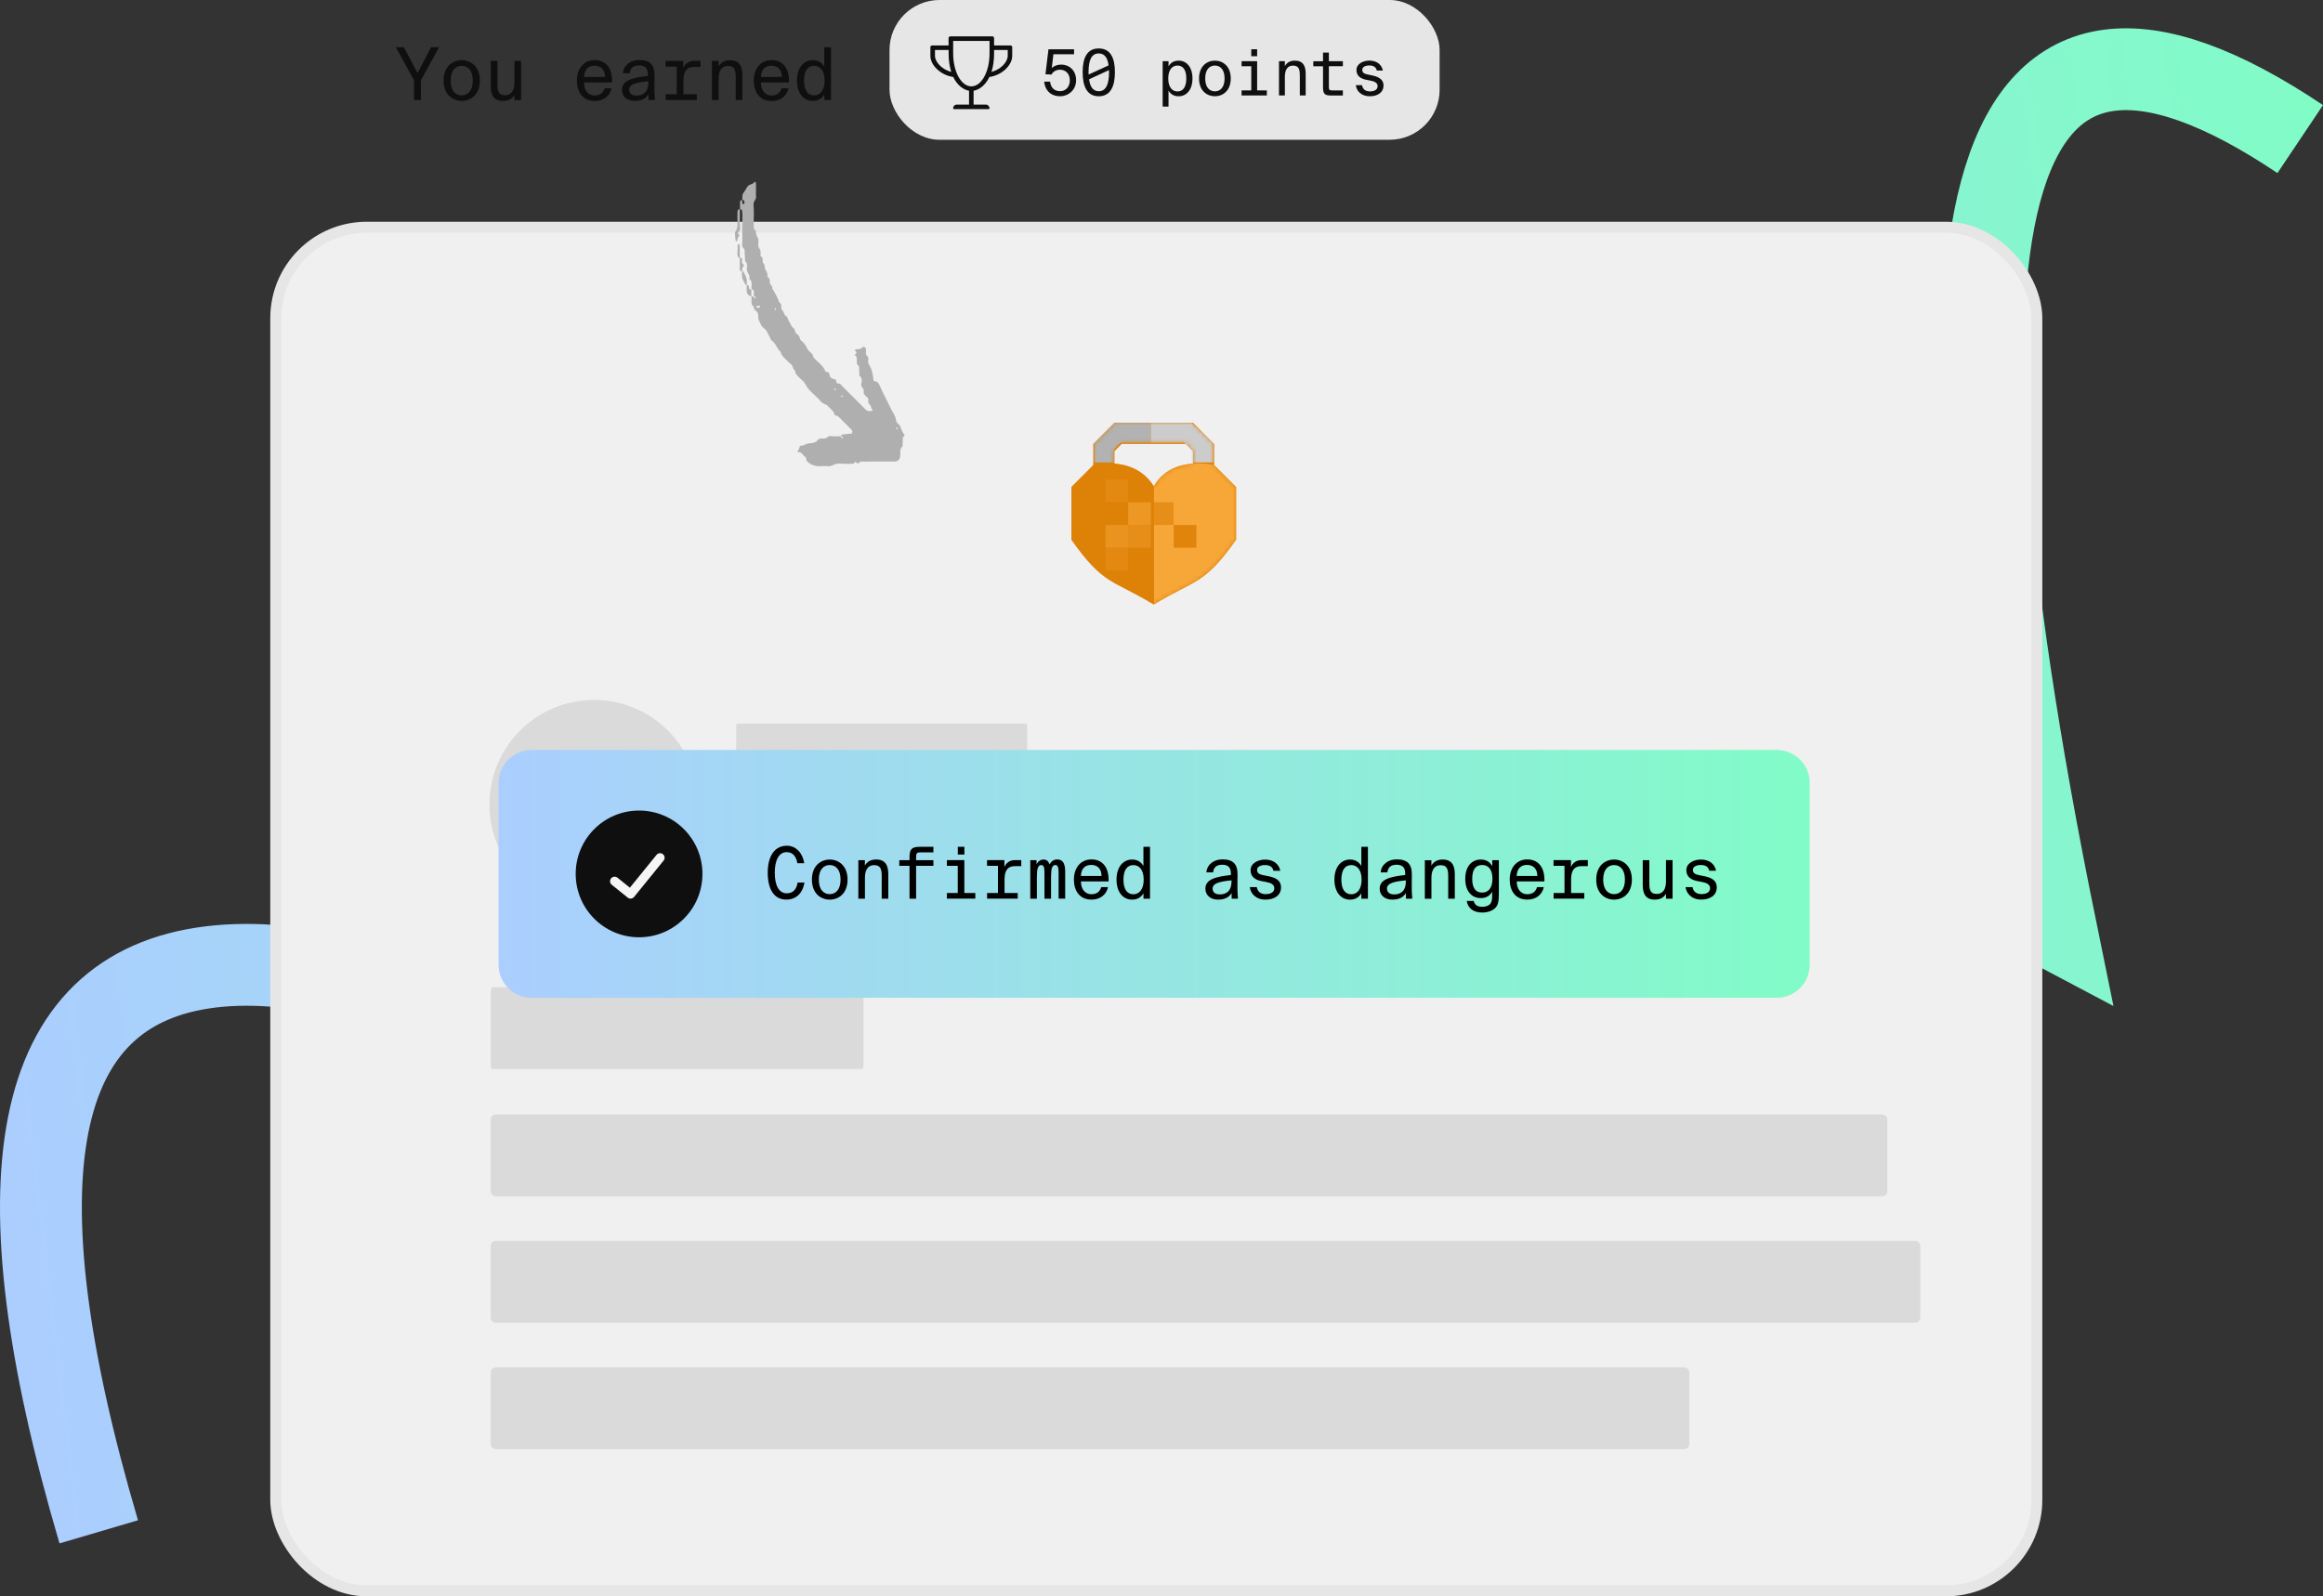
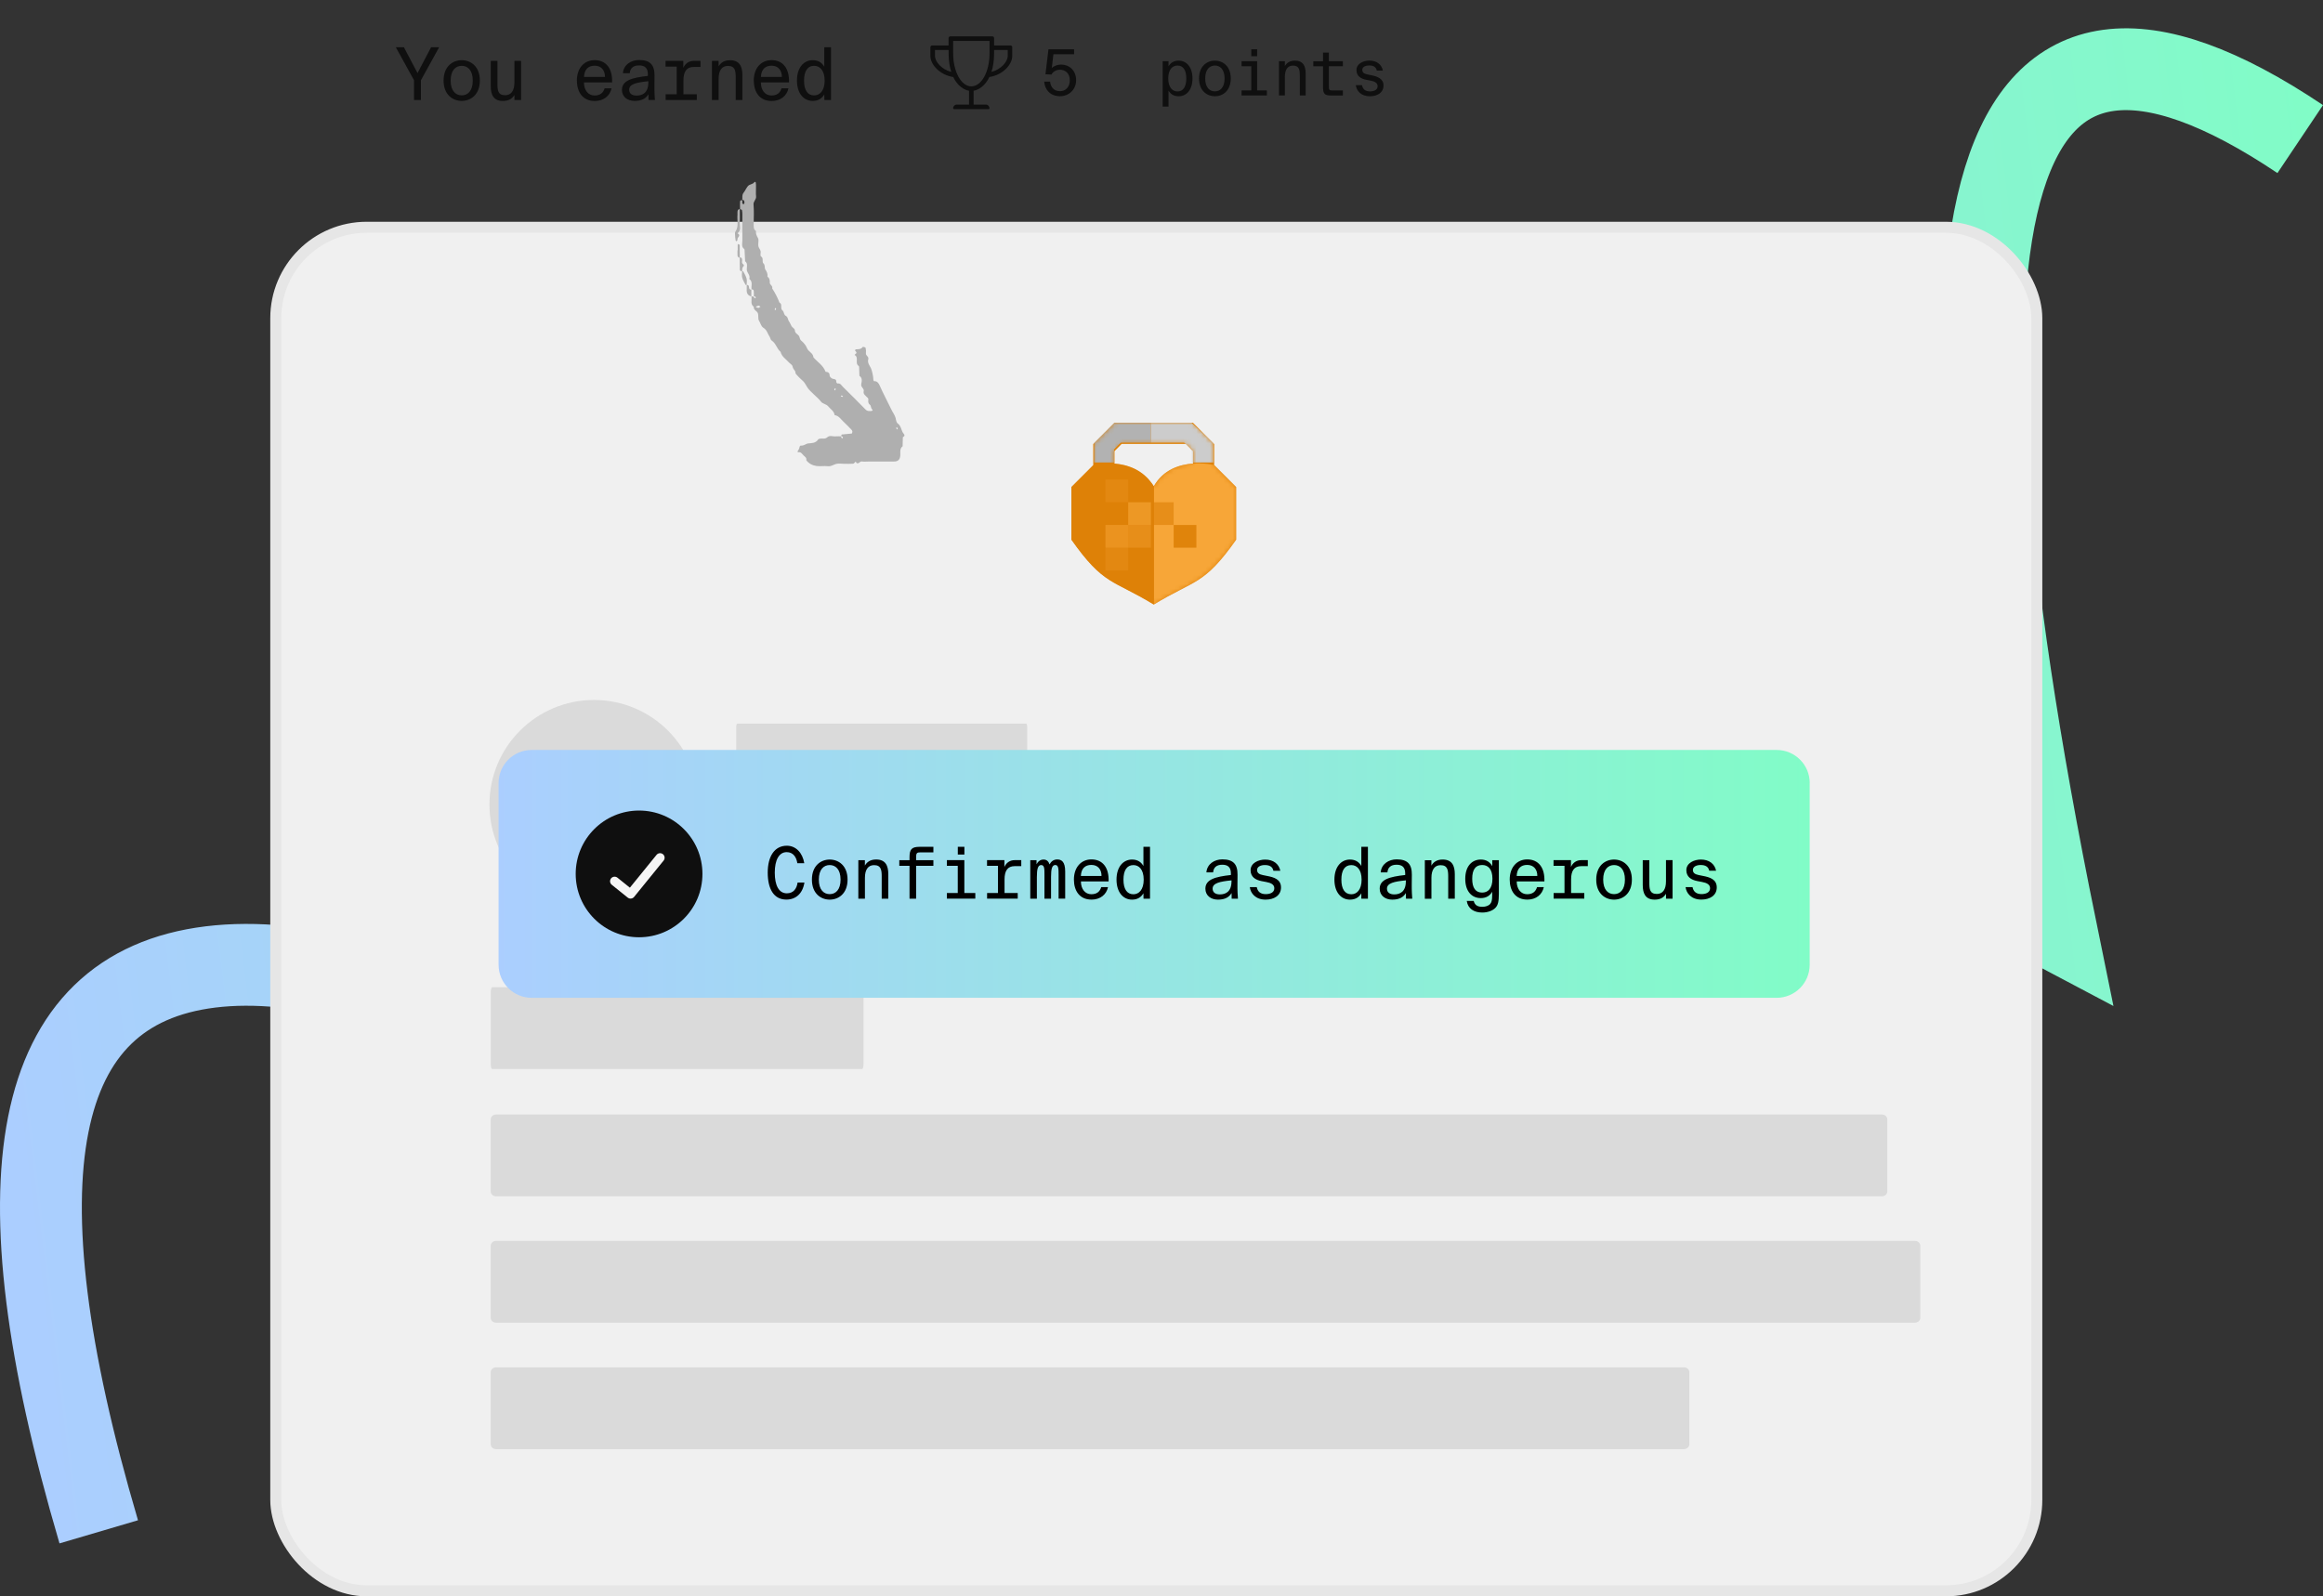
<svg xmlns="http://www.w3.org/2000/svg" id="Layer_1" data-name="Layer 1" viewBox="0 0 510.97 351.21">
  <rect x="0" y="0" width="510.97" height="351.21" fill="#333333" stroke="none" />
  <defs>
    <style> .cls-1 { mask: url(#mask-10); } .cls-2 { mask: url(#mask); } .cls-3 { fill: #afafaf; } .cls-3, .cls-4, .cls-5, .cls-6, .cls-7, .cls-8, .cls-9, .cls-10, .cls-11, .cls-12, .cls-13, .cls-14 { stroke-width: 0px; } .cls-4 { fill: #f7a638; } .cls-15 { stroke: #f5f5f5; stroke-linecap: round; stroke-linejoin: round; stroke-width: 2px; } .cls-15, .cls-16 { fill: none; } .cls-17 { fill: #f0f0f0; stroke: #e6e6e6; stroke-width: 2.42px; } .cls-16 { stroke: url(#linear-gradient); stroke-miterlimit: 4; stroke-width: 18px; } .cls-5 { fill: #de8107; } .cls-6 { fill: #b2b2b2; } .cls-7 { fill: url(#linear-gradient-2); } .cls-7, .cls-9, .cls-11, .cls-14 { fill-rule: evenodd; } .cls-8 { fill: #0f0f0f; } .cls-18 { opacity: .2; } .cls-19 { opacity: .35; } .cls-20 { opacity: .65; } .cls-21 { opacity: .6; } .cls-22 { opacity: .5; } .cls-23 { opacity: .9; } .cls-9 { fill: #fff; } .cls-24 { isolation: isolate; } .cls-10 { fill: #ccc; } .cls-11 { fill: #000; } .cls-12 { fill: #e6e6e6; } .cls-25 { mask: url(#mask-3); } .cls-26 { mask: url(#mask-2); } .cls-27 { mask: url(#mask-5); } .cls-28 { mask: url(#mask-4); } .cls-29 { mask: url(#mask-1); } .cls-30 { mask: url(#mask-7); } .cls-31 { mask: url(#mask-6); } .cls-32 { mask: url(#mask-8); } .cls-33 { mask: url(#mask-9); } .cls-13, .cls-14 { fill: #dadada; } </style>
    <linearGradient id="linear-gradient" x1="-51.29" y1="586.02" x2="-50.29" y2="586.02" gradientTransform="translate(45893.88 153875.55) rotate(-7) scale(523 -265.27)" gradientUnits="userSpaceOnUse">
      <stop offset="0" stop-color="#abceff" />
      <stop offset="1" stop-color="#81fcc7" />
    </linearGradient>
    <mask id="mask" x="235.66" y="93" width="36.25" height="40" maskUnits="userSpaceOnUse">
      <g id="c">
        <path id="b-2" data-name="b" class="cls-9" d="M253.78,106.98c-2.27-3.65-5.78-4.76-8.63-4.98v-2.74l1.57-1.59h14.12l1.57,1.59v2.73c-2.92.2-6.52,1.29-8.62,4.99ZM267.1,102.33s-.01,0-.03,0v-4.63l-4.67-4.69h-17.25l-4.68,4.69v4.64l-4.81,4.81v11.59c7.13,10.11,9.06,8.74,18.12,14.27,9.06-5.53,10.99-4.16,18.12-14.27v-11.59l-4.81-4.81Z" />
      </g>
    </mask>
    <mask id="mask-1" x="235.66" y="93" width="36.25" height="40" maskUnits="userSpaceOnUse">
      <g id="c-2" data-name="c">
        <path id="b-3" data-name="b" class="cls-9" d="M253.78,106.98c-2.27-3.65-5.78-4.76-8.63-4.98v-2.74l1.57-1.59h14.12l1.57,1.59v2.73c-2.92.2-6.52,1.29-8.62,4.99ZM267.1,102.33s-.01,0-.03,0v-4.63l-4.67-4.69h-17.25l-4.68,4.69v4.64l-4.81,4.81v11.59c7.13,10.11,9.06,8.74,18.12,14.27,9.06-5.53,10.99-4.16,18.12-14.27v-11.59l-4.81-4.81Z" />
      </g>
    </mask>
    <mask id="mask-2" x="235.66" y="93" width="36.27" height="40" maskUnits="userSpaceOnUse">
      <g id="c-3" data-name="c">
        <path id="b-4" data-name="b" class="cls-9" d="M253.78,106.98c-2.27-3.65-5.78-4.76-8.63-4.98v-2.74l1.57-1.59h14.12l1.57,1.59v2.73c-2.92.2-6.52,1.29-8.62,4.99ZM267.1,102.33s-.01,0-.03,0v-4.63l-4.67-4.69h-17.25l-4.68,4.69v4.64l-4.81,4.81v11.59c7.13,10.11,9.06,8.74,18.12,14.27,9.06-5.53,10.99-4.16,18.12-14.27v-11.59l-4.81-4.81Z" />
      </g>
    </mask>
    <mask id="mask-3" x="235.66" y="93" width="36.25" height="40" maskUnits="userSpaceOnUse">
      <g id="c-4" data-name="c">
        <path id="b-5" data-name="b" class="cls-9" d="M253.78,106.98c-2.27-3.65-5.78-4.76-8.63-4.98v-2.74l1.57-1.59h14.12l1.57,1.59v2.73c-2.92.2-6.52,1.29-8.62,4.99ZM267.1,102.33s-.01,0-.03,0v-4.63l-4.67-4.69h-17.25l-4.68,4.69v4.64l-4.81,4.81v11.59c7.13,10.11,9.06,8.74,18.12,14.27,9.06-5.53,10.99-4.16,18.12-14.27v-11.59l-4.81-4.81Z" />
      </g>
    </mask>
    <mask id="mask-4" x="235.66" y="93" width="36.25" height="40" maskUnits="userSpaceOnUse">
      <g id="c-5" data-name="c">
        <path id="b-6" data-name="b" class="cls-9" d="M253.78,106.98c-2.27-3.65-5.78-4.76-8.63-4.98v-2.74l1.57-1.59h14.12l1.57,1.59v2.73c-2.92.2-6.52,1.29-8.62,4.99ZM267.1,102.33s-.01,0-.03,0v-4.63l-4.67-4.69h-17.25l-4.68,4.69v4.64l-4.81,4.81v11.59c7.13,10.11,9.06,8.74,18.12,14.27,9.06-5.53,10.99-4.16,18.12-14.27v-11.59l-4.81-4.81Z" />
      </g>
    </mask>
    <mask id="mask-5" x="235.66" y="93" width="36.25" height="40" maskUnits="userSpaceOnUse">
      <g id="c-6" data-name="c">
        <path id="b-7" data-name="b" class="cls-9" d="M253.78,106.98c-2.27-3.65-5.78-4.76-8.63-4.98v-2.74l1.57-1.59h14.12l1.57,1.59v2.73c-2.92.2-6.52,1.29-8.62,4.99ZM267.1,102.33s-.01,0-.03,0v-4.63l-4.67-4.69h-17.25l-4.68,4.69v4.64l-4.81,4.81v11.59c7.13,10.11,9.06,8.74,18.12,14.27,9.06-5.53,10.99-4.16,18.12-14.27v-11.59l-4.81-4.81Z" />
      </g>
    </mask>
    <mask id="mask-6" x="235.66" y="93" width="36.25" height="40" maskUnits="userSpaceOnUse">
      <g id="c-7" data-name="c">
        <path id="b-8" data-name="b" class="cls-9" d="M253.78,106.98c-2.27-3.65-5.78-4.76-8.63-4.98v-2.74l1.57-1.59h14.12l1.57,1.59v2.73c-2.92.2-6.52,1.29-8.62,4.99ZM267.1,102.33s-.01,0-.03,0v-4.63l-4.67-4.69h-17.25l-4.68,4.69v4.64l-4.81,4.81v11.59c7.13,10.11,9.06,8.74,18.12,14.27,9.06-5.53,10.99-4.16,18.12-14.27v-11.59l-4.81-4.81Z" />
      </g>
    </mask>
    <mask id="mask-7" x="235.66" y="93" width="36.25" height="40" maskUnits="userSpaceOnUse">
      <g id="c-8" data-name="c">
        <path id="b-9" data-name="b" class="cls-9" d="M253.78,106.98c-2.27-3.65-5.78-4.76-8.63-4.98v-2.74l1.57-1.59h14.12l1.57,1.59v2.73c-2.92.2-6.52,1.29-8.62,4.99ZM267.1,102.33s-.01,0-.03,0v-4.63l-4.67-4.69h-17.25l-4.68,4.69v4.64l-4.81,4.81v11.59c7.13,10.11,9.06,8.74,18.12,14.27,9.06-5.53,10.99-4.16,18.12-14.27v-11.59l-4.81-4.81Z" />
      </g>
    </mask>
    <mask id="mask-8" x="235.66" y="93" width="36.25" height="40" maskUnits="userSpaceOnUse">
      <g id="c-9" data-name="c">
        <path id="b-10" data-name="b" class="cls-9" d="M253.78,106.98c-2.27-3.65-5.78-4.76-8.63-4.98v-2.74l1.57-1.59h14.12l1.57,1.59v2.73c-2.92.2-6.52,1.29-8.62,4.99ZM267.1,102.33s-.01,0-.03,0v-4.63l-4.67-4.69h-17.25l-4.68,4.69v4.64l-4.81,4.81v11.59c7.13,10.11,9.06,8.74,18.12,14.27,9.06-5.53,10.99-4.16,18.12-14.27v-11.59l-4.81-4.81Z" />
      </g>
    </mask>
    <mask id="mask-9" x="235.66" y="93" width="36.25" height="40" maskUnits="userSpaceOnUse">
      <g id="c-10" data-name="c">
        <path id="b-11" data-name="b" class="cls-9" d="M253.78,106.98c-2.27-3.65-5.78-4.76-8.63-4.98v-2.74l1.57-1.59h14.12l1.57,1.59v2.73c-2.92.2-6.52,1.29-8.62,4.99ZM267.1,102.33s-.01,0-.03,0v-4.63l-4.67-4.69h-17.25l-4.68,4.69v4.64l-4.81,4.81v11.59c7.13,10.11,9.06,8.74,18.12,14.27,9.06-5.53,10.99-4.16,18.12-14.27v-11.59l-4.81-4.81Z" />
      </g>
    </mask>
    <mask id="mask-10" x="235.66" y="93" width="36.25" height="40" maskUnits="userSpaceOnUse">
      <g id="c-11" data-name="c">
        <path id="b-12" data-name="b" class="cls-9" d="M253.78,106.98c-2.27-3.65-5.78-4.76-8.63-4.98v-2.74l1.57-1.59h14.12l1.57,1.59v2.73c-2.92.2-6.52,1.29-8.62,4.99ZM267.1,102.33s-.01,0-.03,0v-4.63l-4.67-4.69h-17.25l-4.68,4.69v4.64l-4.81,4.81v11.59c7.13,10.11,9.06,8.74,18.12,14.27,9.06-5.53,10.99-4.16,18.12-14.27v-11.59l-4.81-4.81Z" />
      </g>
    </mask>
    <linearGradient id="linear-gradient-2" x1="-51.2" y1="594.41" x2="-50.2" y2="594.41" gradientTransform="translate(14875.71 32608.6) scale(288.41 -54.54)" gradientUnits="userSpaceOnUse">
      <stop offset="0" stop-color="#abceff" />
      <stop offset="1" stop-color="#81fcc7" />
    </linearGradient>
  </defs>
  <path class="cls-16" d="M21.72,337.02c-23-78.02-14.81-119.45,24.58-124.28s103.23,27.75,191.52,97.75c-16.3-93.03-9.29-147.04,21.03-162.03s94.78,3.66,193.39,55.98c-33.11-162.09-15.2-220.04,53.72-173.84" />
  <rect class="cls-17" x="60.66" y="50" width="387.36" height="300" rx="20" ry="20" />
  <g>
    <path id="b" class="cls-5" d="M253.78,106.98c-2.27-3.65-5.78-4.76-8.63-4.98v-2.74l1.57-1.59h14.12l1.57,1.59v2.73c-2.92.2-6.52,1.29-8.62,4.99ZM267.1,102.33s-.01,0-.03,0v-4.63l-4.67-4.69h-17.25l-4.68,4.69v4.64l-4.81,4.81v11.59c7.13,10.11,9.06,8.74,18.12,14.27,9.06-5.53,10.99-4.16,18.12-14.27v-11.59l-4.81-4.81Z" />
    <g class="cls-2">
      <polygon class="cls-6" points="240.66 101.75 240.66 97.4 245.05 93 253.16 93 253.16 97.38 246.53 97.38 245.05 98.87 245.05 101.75 240.66 101.75" />
    </g>
    <g class="cls-29">
      <polygon class="cls-10" points="266.91 101.75 266.91 97.4 262.08 93 253.16 93 253.16 97.38 260.46 97.38 262.08 98.87 262.08 101.75 266.91 101.75" />
    </g>
    <g class="cls-26">
      <path class="cls-4" d="M253.8,133c9.07-5.53,11-4.16,18.13-14.27v-11.59s-4.81-4.81-4.81-4.81c0,0-9.34-2.36-13.33,4.65" />
    </g>
    <g class="cls-25">
      <path class="cls-5" d="M253.8,133c-9.07-5.53-11-4.16-18.13-14.27v-11.59s4.81-4.81,4.81-4.81c0,0,8.96-2.36,13.32,4.65" />
    </g>
    <g class="cls-28">
      <g class="cls-20">
        <rect class="cls-5" x="253.16" y="110.5" width="5" height="5" />
      </g>
    </g>
    <g class="cls-27">
      <g class="cls-23">
        <rect class="cls-5" x="258.16" y="115.5" width="5" height="5" />
      </g>
    </g>
    <g class="cls-31">
      <g class="cls-21">
        <rect class="cls-4" x="248.16" y="110.5" width="5" height="5" />
      </g>
    </g>
    <g class="cls-30">
      <g class="cls-19">
        <rect class="cls-4" x="248.16" y="115.5" width="5" height="5" />
      </g>
    </g>
    <g class="cls-32">
      <g class="cls-22">
        <rect class="cls-4" x="243.16" y="115.5" width="5" height="5" />
      </g>
    </g>
    <g class="cls-33">
      <g class="cls-18">
        <rect class="cls-4" x="243.16" y="120.5" width="5" height="5" />
      </g>
    </g>
    <g class="cls-1">
      <g class="cls-18">
        <rect class="cls-4" x="243.16" y="105.5" width="5" height="5" />
      </g>
    </g>
  </g>
  <path class="cls-14" d="M415.13,246.26v15.88c0,.59-.54,1.06-1.21,1.06H109.15c-.67,0-1.21-.47-1.21-1.06v-15.88c0-.59.54-1.06,1.21-1.06h304.77c.67,0,1.21.47,1.21,1.06h0Z" />
  <circle class="cls-13" cx="130.66" cy="177" r="23" />
  <path class="cls-14" d="M189.94,218.26v15.88c0,.59-.14,1.06-.32,1.06h-81.35c-.18,0-.32-.47-.32-1.06v-15.88c0-.59.14-1.06.32-1.06h81.35c.18,0,.32.47.32,1.06h0ZM225.94,159.91v10.59c0,.39-.11.71-.25.71h-63.5c-.14,0-.25-.32-.25-.71v-10.59c0-.39.11-.71.25-.71h63.5c.14,0,.25.32.25.71h0ZM328.94,179.91v10.59c0,.39-.29.71-.66.71h-165.68c-.36,0-.66-.32-.66-.71v-10.59c0-.39.29-.71.66-.71h165.68c.36,0,.66.32.66.71h0ZM422.39,274.07v15.88c0,.59-.54,1.06-1.21,1.06H109.15c-.67,0-1.21-.47-1.21-1.06v-15.88c0-.59.54-1.06,1.21-1.06h312.03c.67,0,1.21.47,1.21,1.06h0ZM371.59,301.89v15.88c0,.59-.54,1.06-1.21,1.06H109.15c-.67,0-1.21-.47-1.21-1.06v-15.88c0-.59.54-1.06,1.21-1.06h261.23c.67,0,1.21.47,1.21,1.06h0Z" />
  <g>
    <path class="cls-3" d="M184.93,96c-.34,0-.68-.04-1.01,0-.65.1-1.39-.31-1.93.19-.53.49-1.1.22-1.64.32-.15.03-.34.09-.41.2-.54.82-1.35.76-2.19.85-.49.06-.94.55-1.56.47-.23-.03-.32.26-.37.53-.05.28-.27.52-.41.78,0,.03.12.17.17.16.63-.13.86.41,1.21.73.3.27.68.52.56,1.02.56.74,1.35,1.14,2.22,1.27.82.12,1.68-.05,2.51.05.72.09,1.22-.33,1.82-.5.55-.15,1.17-.03,1.76-.03.67,0,1.35.04,2.01-.02.19-.02.36-.31.54-.47.46.94.89-.11,1.36-.03.49.09,1,.02,1.51.02h5.54c.98,0,1.4-.47,1.42-1.54,0-.64-.13-1.33.5-1.81.02-.67.03-1.33.05-2,.76-.4.11-.77-.06-1.11-.31-.63-.39-1.4-.99-1.85-.46-.35-.42-.82-.55-1.29-.19-.66-.65-1.25-.94-1.87-.83-1.76-1.77-3.46-2.55-5.24-.24-.54-.54-1.01-1.25-.97-.04,0-.15-.22-.15-.34.02-.58-.26-1.77-.43-2.26-.25-.74-.95-1.35-.68-2.23.18-.58-.58-.76-.52-1.3.04-.4.02-.83-.08-1.22-.03-.11-.58-.24-.62-.18-.41.58-1,.49-1.57.52-.04,0-.14.3-.1.33.28.24.46.45.04.73-.07.04-.11.12-.17.18,1.03.53,0,1.82.89,2.41.06.04.11.13.11.2.03.66.05,1.33.07,1.99.71.47.52,1.23.4,1.82-.14.7.69.94.54,1.56-.15.62.33.88.65,1.24.16.17.4.28.37.61-.04.41-.07.81.34,1.12.31.24.16.74.52,1.05.26.23-.11.34-.33.34-.41,0-.78.04-1.13-.32-1.64-1.69-3.31-3.34-4.98-4.99-.34-.33-.56-.87-1.21-.75-.07,0-.27-.24-.26-.36.03-.6-.34-.59-.78-.68-.27-.06-.68-.44-.68-.68,0-.68-.37-.81-.9-.86-.49-1.4-1.77-2.13-2.67-3.18-.06-.95-1.09-1.23-1.38-1.95-.3-.73-.75-1.26-1.3-1.72-.37-.3-.29-.74-.52-1.06-.28-.39-.85-.56-.87-1.15-.02-.48-.52-.61-.73-.96-.2-.33-.31-.73-.55-1.03-.3-.38-.2-.97-.7-1.23-.5-.25-.39-.93-.73-1.19-.64-.47.08-1.4-.69-1.75-.41-1.1-.96-2.13-1.6-3.12.19-.59-.57-.78-.53-1.29.04-.54-.06-.98-.51-1.3.09-.6-.13-1.07-.47-1.58-.23-.35.03-.92-.42-1.34-.38-.36.12-1.16-.54-1.54-.12-.07-.13-.47-.08-.7.15-.64-.39-1.04-.49-1.56-.11-.57.17-1.27-.07-1.73-.28-.53-.54-.98-.45-1.58-.58-.38-.52-.97-.51-1.55.02-1.43.09-2.86-.03-4.28-.06-.73.64-1.11.56-1.81-.08-.66,0-1.34-.02-2.01,0-.33.02-.67-.04-.99-.05-.22-.23-.24-.34-.09-.35.49-1.02.38-1.42.87-.36.44-.57.97-.9,1.39-.44.55-.25,1.1-.32,1.76-.08-.12,0-.2.23-.11.07.03.14.09.17.15.05.14.11.29.09.43-.02.13-.13.26-.2.38-.1-.09-.25-.16-.28-.27-.05-.14,0-.31,0-.58-.29-.17-.47,0-.49.24-.04.55,0,1.11,0,1.66.14.06.39.09.41.18.07.31.09.65.09.97,0,1.93-.02,3.86,0,5.78,0,.63-.27,1.34.42,1.84.09.07.07.3.08.46.04.74.07,1.48.11,2.22.75.58.23,1.41.41,2.09.15.6.77,1.08.5,1.8.85.62.39,1.52.5,2.31.29-.06.46.12.49.35.05.38.01.78.01,1.28,0,.04-.03-.07,0-.1.04-.04.16-.04.21,0,.17.12.37.26.07.44-.04.02-.19-.14-.29-.33-.17-.11-.34-.11-.5-.11,0,.34.03.68,0,1.01-.06.54.07.97.51,1.3-.09.72.7.89.89,1.39.19.51-.02,1.23.25,1.65.34.53.43,1.24,1.02,1.6.74.45.89,1.32,1.34,1.97.15.22.16.63.44.81.94.6,1.11,1.8,1.95,2.47.23,1.04,1.14,1.56,1.78,2.28.28.31.77.56.84.9.09.45.31.72.55,1.04.13.17.07.5.21.66.44.5.91,1,1.42,1.43.58.48.82,1.18,1.25,1.75.4.53.93.96,1.41,1.44.48.47,1.01.91,1.41,1.44.42.56,1.17.52,1.6,1.05.5.63,1.3,1.03,1.42,1.94.9.12,1.34.88,1.93,1.43.61.58,1.2,1.18,1.78,1.78.1.11.19.27.19.42,0,.14-.07.41-.14.42-.73.09-1.46.12-2.19.21-.07,0-.12.27-.18.52,0,.04-.03-.07,0-.1.04-.04.16-.04.21,0,.17.12.37.26.07.44-.04.02-.19-.14-.29-.44h-.03ZM166.88,67.74c-.15-.03-.31-.04-.45-.09-.07-.02-.12-.11-.17-.17.21-.08.41-.21.63-.23.12-.01.25.15.38.23-.13.08-.26.17-.38.25h-.01ZM197.47,94.31c-.07.07-.12.12-.18.18-.06-.11-.13-.22-.16-.34,0-.04.1-.11.16-.17.06.11.12.22.18.33h0ZM184.93,87.17c.06-.06.12-.17.17-.16.12.03.23.1.34.16-.06.06-.12.17-.17.16-.12-.03-.23-.1-.34-.16ZM183.67,85.4c.06.06.17.12.16.17-.03.12-.1.23-.16.34-.06-.06-.17-.12-.16-.17.03-.12.1-.23.16-.34ZM170.55,67.74c.06.06.17.12.16.17-.03.12-.1.23-.16.34-.06-.06-.17-.12-.16-.17.03-.12.1-.23.16-.34h0ZM161.72,52.24c0,.07.04.39.1.71,0,.05.12.14.17.12.07-.02.14-.1.18-.17.04-.07.07-.16.05-.22-.12-.45.94-.89,0-1.34.9-.7.42-1.68.49-2.55.07-.83,0-1.67.02-2.5,0-.25-.03-.36-.25-.24-.12.07-.23.24-.25.39-.04.25,0,.5-.01.75-.14,1.27.36,2.61-.48,3.82-.16.22-.02.65-.02,1.24h0ZM163.23,59.67c0,.48-.1.98.03,1.43.15.56.48,1.07.75,1.59.02.03.15,0,.23,0,0-.48.1-.98-.03-1.43-.15-.56-.48-1.07-.75-1.59-.02-.03-.15,0-.23,0h0Z" />
    <path class="cls-3" d="M163.23,59.67c.05-.3,0-.65.16-.88.16-.26.43-.4.04-.69-.39-.29-.12-.74-.21-1.1-.06-.23-.21-.41-.5-.36,0,.89-.02,1.77.01,2.66,0,.24.19.43.49.37h.01ZM165.25,63.71c-.47.04-.47-.29-.51-.63-.03-.25-.19-.44-.49-.38,0,.32.02.64,0,.95-.06.79.19,1.36,1.01,1.57v-1.51h0Z" />
    <path class="cls-3" d="M162.22,55.04c0,.41-.02.82.01,1.23,0,.13.13.31.25.37.22.12.26.01.25-.23-.03-.82,0-1.64-.02-2.45,0-.1-.18-.2-.29-.28,0,0-.16.11-.16.17,0,.4,0,.81,0,1.21h-.04v-.02Z" />
  </g>
-   <rect class="cls-12" x="195.66" width="121" height="30.75" rx="11" ry="11" />
  <g class="cls-24">
    <g class="cls-24">
      <path class="cls-8" d="M235.32,17.67c0-1.65-1.12-2.33-2.17-2.33-.97,0-1.64.57-1.85,1.06l-1.34-.06.66-5.5h5.63v1.09h-4.54l-.36,3.04c.53-.52,1.29-.76,2.1-.76,1.68,0,3.25,1.23,3.25,3.43s-1.72,3.53-3.53,3.53c-2.26,0-3.36-1.55-3.49-3.21h1.3c.14,1.23.84,2.1,2.2,2.1,1.16,0,2.14-.87,2.14-2.41Z" />
-       <path class="cls-8" d="M238.14,15.87c0-3.15.98-5.21,3.54-5.21s3.56,2.06,3.56,5.21-.99,5.31-3.56,5.31-3.54-2.16-3.54-5.31ZM239.46,16.39l4.38-2c-.22-1.77-.94-2.63-2.16-2.63-1.53,0-2.24,1.34-2.24,4.12,0,.18,0,.35.01.52ZM243.94,15.87c0-.15,0-.29-.01-.45l-4.38,2.03c.24,1.74.94,2.62,2.14,2.62,1.53,0,2.26-1.43,2.26-4.2Z" />
      <path class="cls-8" d="M257.03,14.6c.42-.73,1.11-1.26,2.23-1.26,1.74,0,3.04,1.44,3.04,3.92s-1.3,3.92-3.04,3.92c-1.12,0-1.81-.53-2.23-1.25v3.52h-1.29v-9.99h1.29v1.13ZM258.99,20.12c1.29,0,1.95-1.06,1.95-2.86s-.66-2.84-1.95-2.84c-1.08,0-2.02.85-2.02,2.84s.94,2.86,2.02,2.86Z" />
      <path class="cls-8" d="M267.23,13.34c1.72,0,3.49,1.19,3.49,3.92s-1.77,3.92-3.49,3.92-3.49-1.19-3.49-3.92,1.77-3.92,3.49-3.92ZM267.23,20.1c1.15,0,2.13-.84,2.13-2.84s-.98-2.84-2.13-2.84-2.13.84-2.13,2.84.98,2.84,2.13,2.84Z" />
      <path class="cls-8" d="M276.52,13.46v6.43h2.14v1.11h-5.56v-1.11h2.13v-5.32h-2.13v-1.11h3.42ZM276.52,10.84v1.53h-1.29v-1.53h1.29Z" />
      <path class="cls-8" d="M282.62,14.53c.38-.64,1.02-1.19,2.21-1.19,1.82,0,2.37,1.21,2.37,2.87v4.79h-1.29v-4.34c0-1.22-.1-2.23-1.5-2.23-1.16,0-1.79.87-1.79,2.48v4.09h-1.29v-7.54h1.29v1.06Z" />
      <path class="cls-8" d="M291.01,11.57h1.29v1.89h3.08v1.11h-3.08v4.36c0,.77.04.97.76.97h2.32v1.11h-2.61c-1.37,0-1.76-.32-1.76-1.89v-4.54h-2.14v-1.11h2.14v-1.89Z" />
      <path class="cls-8" d="M302.84,15.52c-.17-.84-.83-1.12-1.68-1.12-.76,0-1.51.29-1.51.97,0,.59.39.85,1.13,1.01l.84.17c1.3.25,2.7.74,2.7,2.25,0,1.6-1.37,2.38-3.01,2.38-1.96,0-2.94-1.23-3.08-2.44h1.36c.17.87.7,1.37,1.75,1.37.8,0,1.68-.28,1.68-1.16,0-.7-.63-1.05-1.58-1.22l-.94-.18c-1.19-.24-2.13-.83-2.13-2.13,0-1.46,1.58-2.09,2.84-2.09,1.6,0,2.69.84,2.97,2.19h-1.34Z" />
    </g>
  </g>
  <g class="cls-24">
    <g class="cls-24">
      <path class="cls-8" d="M94.81,10.4h1.78l-4,7.25v4.35h-1.52v-4.35l-4-7.25h1.78l2.99,5.68,2.98-5.68Z" />
      <path class="cls-8" d="M101.56,13.24c1.97,0,3.99,1.36,3.99,4.48s-2.02,4.48-3.99,4.48-3.99-1.36-3.99-4.48,2.02-4.48,3.99-4.48ZM101.56,20.98c1.31,0,2.43-.96,2.43-3.25s-1.12-3.25-2.43-3.25-2.43.96-2.43,3.25,1.12,3.25,2.43,3.25Z" />
      <path class="cls-8" d="M113.15,20.9c-.46.74-1.15,1.31-2.53,1.31-2.08,0-2.67-1.38-2.67-3.28v-5.54h1.47v5.03c0,1.39.08,2.53,1.68,2.53,1.33,0,2.05-.98,2.05-2.82v-4.74h1.47v8.61h-1.47v-1.1Z" />
      <path class="cls-8" d="M126.89,17.73c0-2.77,1.63-4.5,3.91-4.5,2.51,0,3.95,1.84,3.84,4.91h-6.19c0,1.73.96,2.87,2.32,2.87,1.28,0,1.92-.61,2.23-1.58h1.52c-.35,1.63-1.7,2.79-3.71,2.79-2.61,0-3.91-1.94-3.91-4.48ZM128.46,16.93h4.61c.02-1.41-.77-2.48-2.27-2.48-1.39,0-2.27.82-2.34,2.48Z" />
      <path class="cls-8" d="M136.81,19.76c0-2.05,2.18-2.67,5.7-3.06v-.37c0-1.49-.82-1.94-1.94-1.94-1.33,0-1.95.66-2.05,1.71h-1.5c.14-1.86,1.78-2.9,3.57-2.9,2.38,0,3.41,1.06,3.38,3.44l-.02,2.1c-.02,1.44.06,2.67.11,3.25h-1.41l-.02-1.26c-.53.9-1.42,1.47-3.03,1.47s-2.8-.9-2.8-2.45ZM142.62,17.87c-2.62.26-4.23.62-4.23,1.86,0,.82.59,1.3,1.63,1.3,1.31,0,2.59-.62,2.59-2.91v-.24Z" />
      <path class="cls-8" d="M150.3,13.39v1.54c.42-.96,1.25-1.54,2.31-1.54h1.47v1.34h-1.46c-1.65,0-2.29,1.09-2.29,2.98v3.03h2.94v1.26h-6.85v-1.26h2.43v-6.08h-2.45v-1.26h3.89Z" />
      <path class="cls-8" d="M158.06,14.61c.43-.74,1.17-1.36,2.53-1.36,2.08,0,2.71,1.38,2.71,3.28v5.47h-1.47v-4.96c0-1.39-.11-2.54-1.71-2.54-1.33,0-2.05.99-2.05,2.83v4.67h-1.47v-8.61h1.47v1.22Z" />
      <path class="cls-8" d="M165.8,17.73c0-2.77,1.63-4.5,3.91-4.5,2.51,0,3.95,1.84,3.84,4.91h-6.19c0,1.73.96,2.87,2.32,2.87,1.28,0,1.92-.61,2.23-1.58h1.52c-.35,1.63-1.7,2.79-3.71,2.79-2.61,0-3.91-1.94-3.91-4.48ZM167.37,16.93h4.61c.02-1.41-.77-2.48-2.27-2.48-1.39,0-2.27.82-2.34,2.48Z" />
      <path class="cls-8" d="M181.32,10.4h1.47v11.6h-1.46l-.02-1.22c-.48.82-1.25,1.42-2.54,1.42-1.98,0-3.47-1.63-3.47-4.48s1.49-4.48,3.47-4.48c1.3,0,2.06.61,2.54,1.44v-4.29ZM179.08,14.48c-1.47,0-2.22,1.2-2.22,3.25s.75,3.26,2.22,3.26c1.23,0,2.31-1.01,2.31-3.26s-1.07-3.25-2.31-3.25Z" />
    </g>
  </g>
  <path class="cls-8" d="M218.66,10v-1.62c0-.21-.17-.38-.38-.38h-9.25c-.21,0-.38.17-.38.38v1.62h-3.62c-.21,0-.38.17-.38.38v1.93c0,1.94,2.13,4.2,5.02,4.63.92,1.9,2.3,2.82,3.48,3.03v3.04h-2.69c-.45,0-.81.37-.81.82,0,.1.08.18.19.18h7.62c.1,0,.19-.08.19-.18,0-.45-.36-.82-.81-.82h-2.69v-3.04c1.18-.21,2.56-1.13,3.48-3.03,2.9-.43,5.02-2.69,5.02-4.63v-1.93c0-.21-.17-.38-.38-.38h-3.62ZM205.66,12.3v-1.3h3v.75c0,1.62.22,2.97.58,4.07-2.14-.55-3.58-2.26-3.58-3.52ZM213.66,19c-2.25,0-4-3.25-4-7.25v-2.75h8v2.75c0,4-1.75,7.25-4,7.25ZM221.66,12.3c0,1.26-1.44,2.97-3.58,3.52.36-1.1.58-2.45.58-4.07v-.75h3v1.3Z" />
  <g>
    <path class="cls-7" d="M398.06,172.27v39.99c0,4.01-3.26,7.27-7.27,7.27H116.94c-4.01,0-7.27-3.26-7.27-7.27v-39.99c0-4.01,3.26-7.27,7.27-7.27h273.86c4.01,0,7.27,3.26,7.27,7.27h-.01Z" />
    <path class="cls-11" d="M175.44,194.18c-.2,1.37-.93,2.36-2.37,2.36-1.75,0-2.65-1.73-2.65-4.55s.96-4.51,2.62-4.51c1.45,0,2.15,1.13,2.34,2.44h1.53c-.38-2.31-1.86-3.85-3.83-3.85-2.73,0-4.21,2.36-4.21,5.91s1.3,5.94,4.1,5.94c2.06,0,3.58-1.3,3.97-3.75h-1.5ZM180.11,193.52c0-2.25,1.1-3.2,2.39-3.2s2.39.94,2.39,3.2-1.1,3.2-2.39,3.2-2.39-.94-2.39-3.2ZM178.59,193.52c0,3.08,1.98,4.41,3.92,4.41s3.92-1.34,3.92-4.41-1.98-4.41-3.92-4.41-3.92,1.34-3.92,4.41ZM190.25,189.25h-1.45v8.48h1.45v-4.6c0-1.81.71-2.79,2.01-2.79,1.57,0,1.68,1.13,1.68,2.5v4.88h1.45v-5.39c0-1.87-.61-3.23-2.67-3.23-1.34,0-2.06.61-2.48,1.34v-1.2ZM200.06,189.25h-2.25v1.24h2.25v7.23h1.45v-7.23h3.8v-1.24h-3.8v-.61c0-.88.13-1.1.83-1.1h2.97v-1.23h-3c-1.82,0-2.25.57-2.25,2.33v.61ZM210.68,186.3v1.71h1.45v-1.71h-1.45ZM208.28,189.24v1.25h2.39v5.98h-2.39v1.24h6.25v-1.24h-2.41v-7.23h-3.85.01ZM217.11,189.25v1.24h2.4v5.98h-2.39v1.24h6.74v-1.24h-2.9v-2.98c0-1.86.63-2.93,2.25-2.93h1.43v-1.32h-1.45c-1.04,0-1.86.57-2.26,1.51v-1.51h-3.83ZM230.86,190.18c-.19-.57-.55-1.07-1.32-1.07s-1.26.49-1.54,1.04v-.9h-1.38v8.48h1.45v-4.77c0-1.76.22-2.64.96-2.64s.71.94.71,2.17v5.23h1.45v-4.81c0-1.75.22-2.6.94-2.6s.72.94.72,2.17v5.23h1.45v-5.97c0-2.23-.86-2.65-1.75-2.65-.77,0-1.32.41-1.68,1.07h-.01ZM240.06,197.93c1.98,0,3.31-1.13,3.66-2.75h-1.49c-.3.96-.93,1.56-2.19,1.56-1.34,0-2.28-1.12-2.28-2.82h6.09c.11-3.03-1.3-4.84-3.78-4.84-2.23,0-3.85,1.7-3.85,4.43,0,2.5,1.27,4.41,3.85,4.41ZM240.06,190.29c1.48,0,2.25,1.05,2.23,2.44h-4.54c.06-1.64.93-2.44,2.3-2.44ZM251.51,190.53c-.47-.82-1.23-1.42-2.5-1.42-1.95,0-3.42,1.62-3.42,4.41s1.46,4.41,3.42,4.41c1.27,0,2.03-.6,2.5-1.4l.02,1.19h1.43v-11.42h-1.45v4.24ZM251.57,193.53c0,2.22-1.05,3.22-2.26,3.22-1.45,0-2.19-1.19-2.19-3.22s.74-3.2,2.19-3.2c1.21,0,2.26.96,2.26,3.2ZM267.92,197.93c1.57,0,2.45-.57,2.98-1.45l.02,1.24h1.38c-.05-.57-.13-1.78-.11-3.2l.02-2.06c.03-2.34-.97-3.39-3.33-3.39-1.76,0-3.37,1.02-3.52,2.86h1.48c.09-1.04.71-1.68,2.01-1.68,1.1,0,1.9.44,1.9,1.9v.36c-3.47.38-5.61.99-5.61,3.01,0,1.53,1.23,2.41,2.76,2.41h.01ZM270.88,193.91c0,2.25-1.26,2.87-2.55,2.87-1.02,0-1.6-.47-1.6-1.27,0-1.21,1.57-1.57,4.16-1.82v.24h0ZM281.62,191.57c-.32-1.51-1.54-2.45-3.34-2.45-1.42,0-3.2.71-3.2,2.34,0,1.46,1.05,2.12,2.39,2.39l1.05.2c1.07.19,1.78.58,1.78,1.37,0,.99-.99,1.3-1.89,1.3-1.18,0-1.78-.57-1.97-1.54h-1.53c.16,1.35,1.26,2.75,3.47,2.75,1.84,0,3.39-.88,3.39-2.68s-1.57-2.25-3.05-2.53l-.94-.19c-.83-.17-1.27-.47-1.27-1.13,0-.75.85-1.08,1.7-1.08.96,0,1.7.31,1.89,1.26h1.51ZM299.44,190.53c-.47-.82-1.23-1.42-2.5-1.42-1.95,0-3.42,1.62-3.42,4.41s1.46,4.41,3.42,4.41c1.27,0,2.03-.6,2.5-1.4v1.19h1.45v-11.42h-1.45v4.24ZM299.5,193.53c0,2.22-1.05,3.22-2.26,3.22-1.45,0-2.19-1.19-2.19-3.22s.74-3.2,2.19-3.2c1.21,0,2.26.96,2.26,3.2ZM306.26,197.93c1.57,0,2.45-.57,2.98-1.45l.02,1.24h1.38c-.05-.57-.13-1.78-.11-3.2l.02-2.06c.03-2.34-.97-3.39-3.33-3.39-1.76,0-3.37,1.02-3.52,2.86h1.48c.09-1.04.71-1.68,2.01-1.68,1.1,0,1.9.44,1.9,1.9v.36c-3.47.38-5.61.99-5.61,3.01,0,1.53,1.23,2.41,2.76,2.41h.01ZM309.23,193.91c0,2.25-1.26,2.87-2.55,2.87-1.02,0-1.6-.47-1.6-1.27,0-1.21,1.57-1.57,4.16-1.82v.24h0ZM314.86,189.26h-1.45v8.48h1.45v-4.6c0-1.81.71-2.79,2.01-2.79,1.57,0,1.68,1.13,1.68,2.5v4.88h1.45v-5.39c0-1.87-.61-3.23-2.67-3.23-1.34,0-2.06.61-2.48,1.34v-1.2ZM328.22,190.53c-.47-.82-1.23-1.42-2.5-1.42-1.95,0-3.42,1.45-3.42,4.24s1.46,4.24,3.42,4.24c1.27,0,2.03-.58,2.5-1.4v.82c0,1.15-.16,1.54-.44,1.87-.35.41-1.01.63-1.73.63-1.24,0-1.68-.52-1.89-1.29h-1.53c.25,1.67,1.56,2.55,3.41,2.55,1.19,0,2.36-.41,2.97-1.12.46-.53.68-1.24.68-2.98v-7.42h-1.45v1.28ZM328.28,193.34c0,2.22-1.05,3.04-2.26,3.04-1.45,0-2.19-1.02-2.19-3.04s.74-3.03,2.19-3.03c1.21,0,2.26.79,2.26,3.03ZM335.92,197.93c1.98,0,3.31-1.13,3.66-2.75h-1.49c-.3.96-.93,1.56-2.19,1.56-1.34,0-2.28-1.12-2.28-2.82h6.09c.11-3.03-1.3-4.84-3.78-4.84-2.23,0-3.85,1.7-3.85,4.43,0,2.5,1.27,4.41,3.85,4.41ZM335.92,190.29c1.48,0,2.25,1.05,2.23,2.44h-4.54c.06-1.64.93-2.44,2.3-2.44ZM341.72,189.25v1.24h2.41v5.98h-2.39v1.24h6.74v-1.24h-2.9v-2.98c0-1.86.63-2.93,2.25-2.93h1.43v-1.32h-1.45c-1.04,0-1.86.57-2.26,1.51v-1.51h-3.84ZM352.64,193.52c0-2.25,1.1-3.2,2.39-3.2s2.39.94,2.39,3.2-1.1,3.2-2.39,3.2-2.39-.94-2.39-3.2ZM351.11,193.52c0,3.08,1.98,4.41,3.92,4.41s3.92-1.34,3.92-4.41-1.98-4.41-3.92-4.41-3.92,1.34-3.92,4.41ZM366.45,197.72h1.45v-8.48h-1.45v4.66c0,1.81-.71,2.78-2.01,2.78-1.57,0-1.65-1.12-1.65-2.48v-4.95h-1.45v5.45c0,1.87.58,3.23,2.64,3.23,1.35,0,2.03-.57,2.48-1.29v1.09ZM377.47,191.56c-.31-1.51-1.54-2.45-3.34-2.45-1.42,0-3.2.71-3.2,2.34,0,1.46,1.05,2.12,2.39,2.39l1.05.2c1.07.19,1.78.58,1.78,1.37,0,.99-.99,1.3-1.89,1.3-1.18,0-1.78-.57-1.97-1.54h-1.53c.16,1.35,1.26,2.75,3.47,2.75,1.84,0,3.39-.88,3.39-2.68s-1.57-2.25-3.04-2.53l-.94-.19c-.83-.17-1.27-.47-1.27-1.13,0-.75.85-1.08,1.7-1.08.96,0,1.7.31,1.89,1.26h1.51-.01Z" />
    <g>
      <circle class="cls-8" cx="140.57" cy="192.27" r="13.94" />
      <polyline class="cls-15" points="135.19 193.88 138.7 196.7 145.19 188.71" />
    </g>
  </g>
</svg>